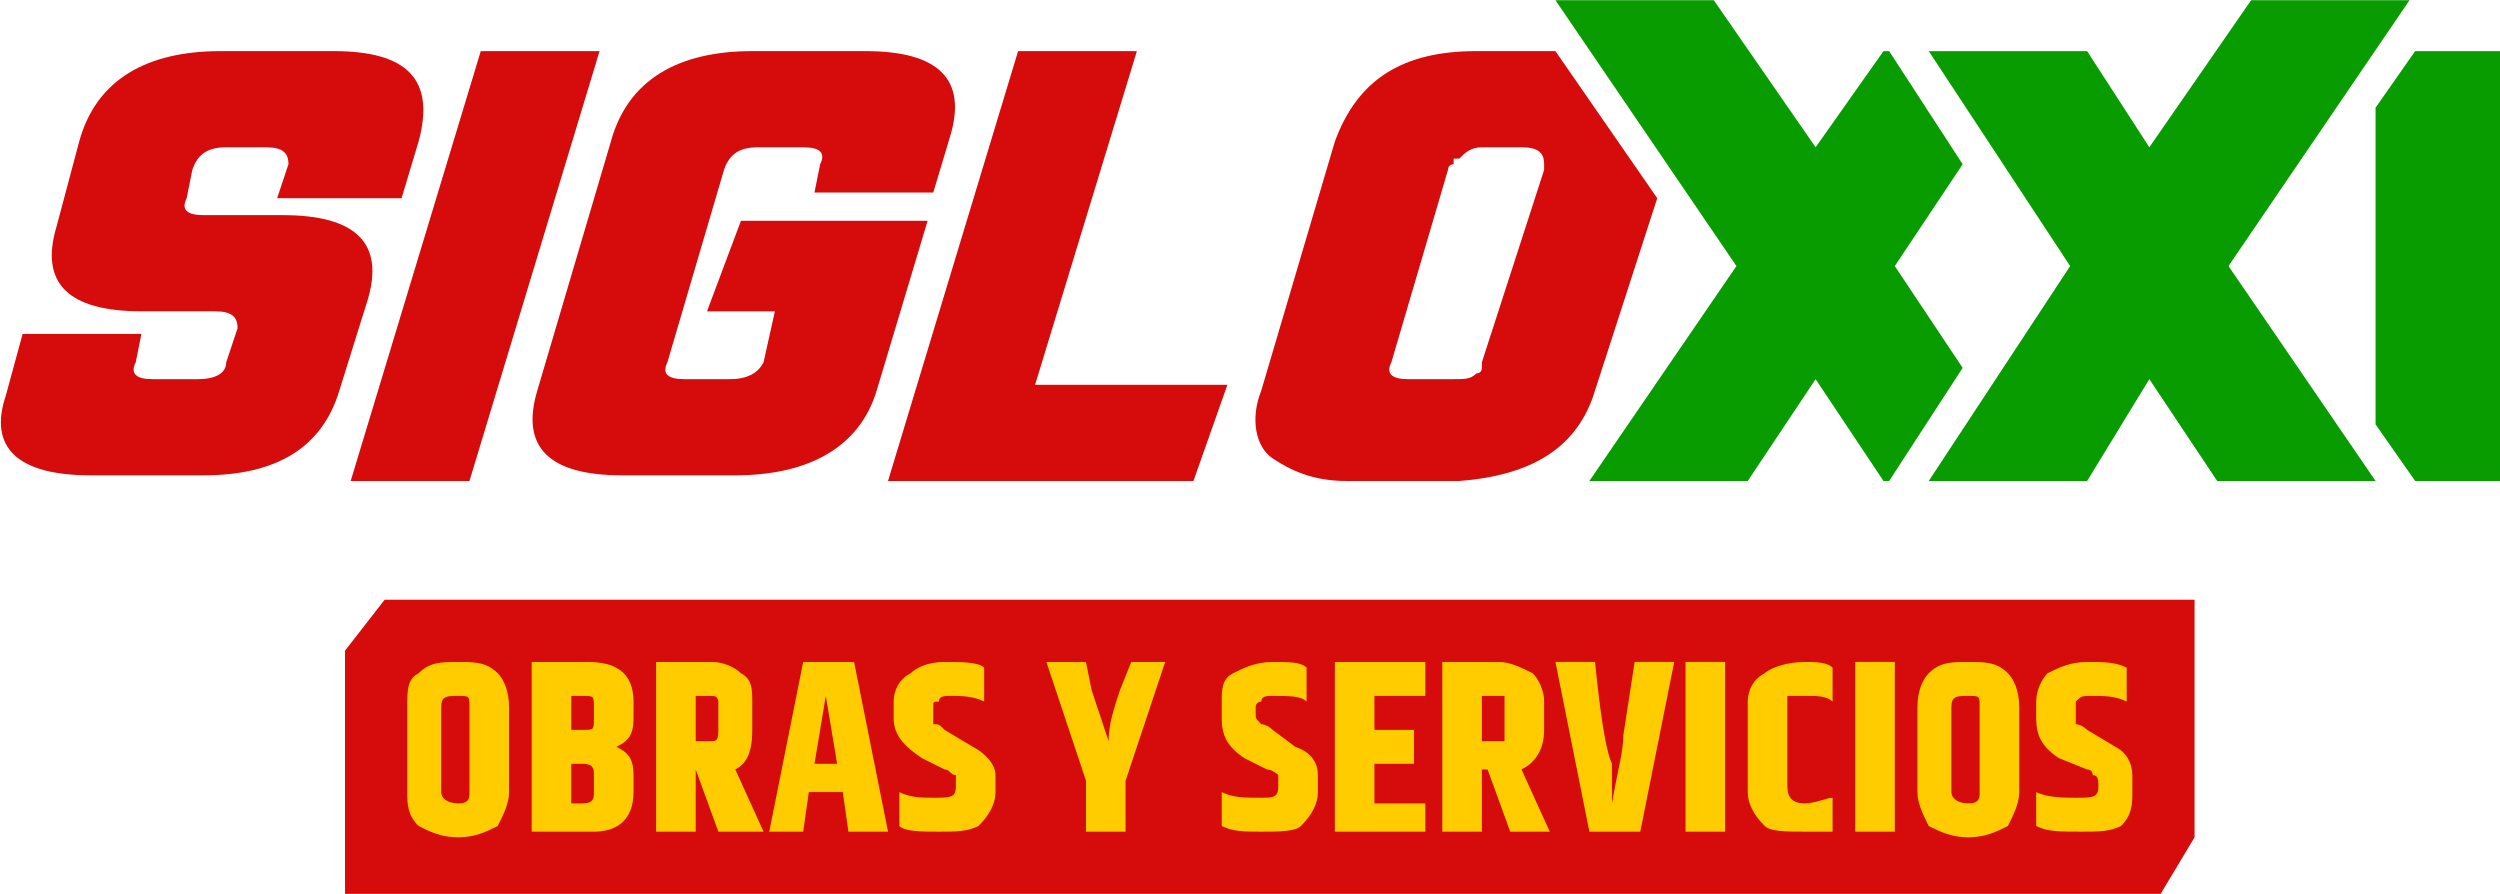
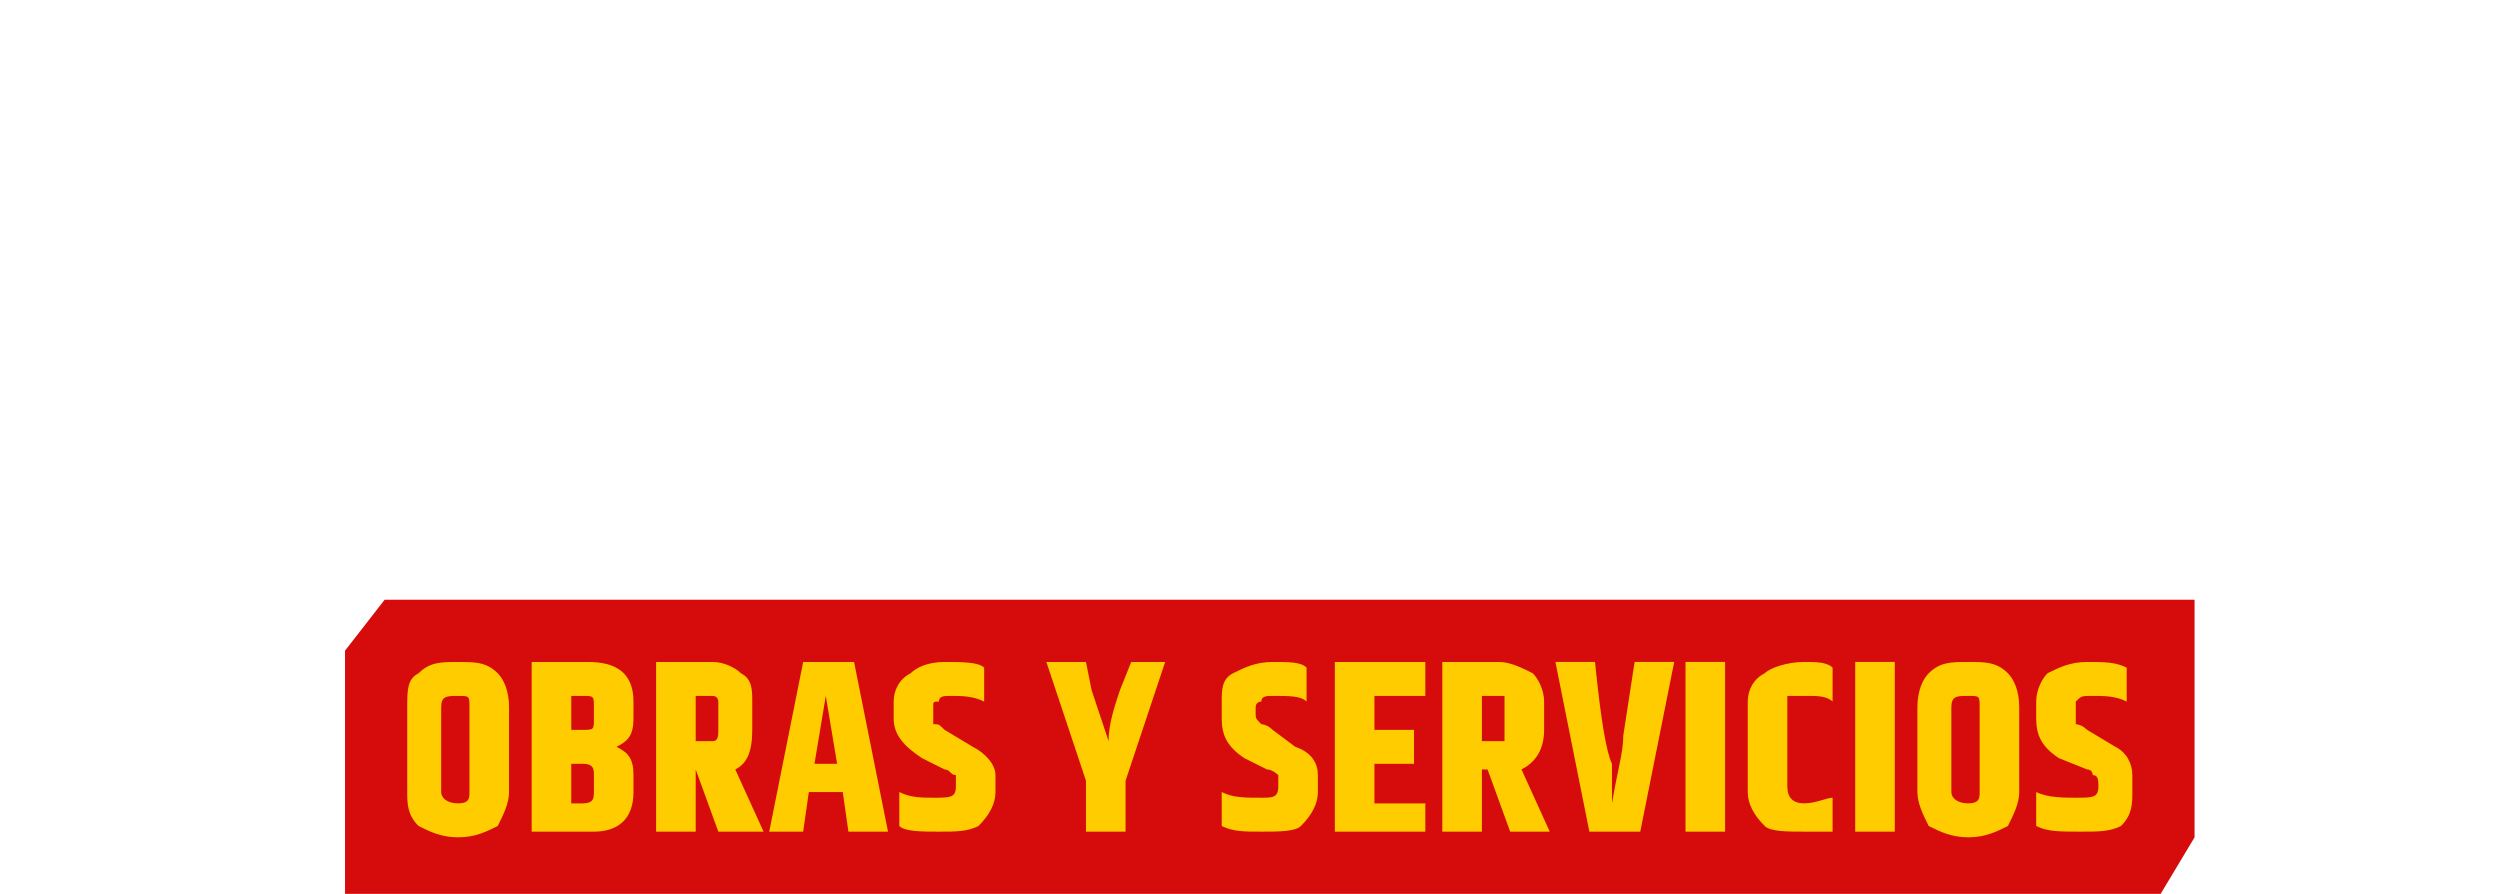
<svg xmlns="http://www.w3.org/2000/svg" xml:space="preserve" width="33.235mm" height="11.886mm" version="1.1" style="shape-rendering:geometricPrecision; text-rendering:geometricPrecision; image-rendering:optimizeQuality; fill-rule:evenodd; clip-rule:evenodd" viewBox="0 0 442 158">
  <defs>
    <style type="text/css">
   
    .fil1 {fill:#099C00}
    .fil2 {fill:#D60B0B}
    .fil0 {fill:#D60B0B;fill-rule:nonzero}
    .fil3 {fill:#FFCC00;fill-rule:nonzero}
   
  </style>
  </defs>
  <g id="Capa_x0020_1">
-     <path class="fil0" d="M62 85l23 -76 21 0 -23 76 -21 0zm184 -21c0,0 0,0 0,0l0 0c-1,2 0,3 3,3l8 0c2,0 3,0 4,-1l0 0c0,0 1,0 1,-1l0 0c0,0 0,0 0,0l0 0 0 0 0 0 0 0c0,-1 0,-1 0,-1l11 -34c0,0 0,-1 0,-1l0 0c0,-2 -1,-3 -4,-3l-7 0c-2,0 -3,1 -4,2l0 0c-1,0 -1,0 -1,0l0 0c0,0 0,0 0,1l0 0 0 0 0 0 0 0c0,0 -1,0 -1,1l-10 34zm-10 -39c4,-11 12,-16 25,-16l14 0 18 26 -11 34c-3,10 -11,15 -24,16l-20 0c-6,0 -10,-2 -13,-4 -3,-2 -4,-7 -2,-12l13 -44zm-186 13c13,0 18,5 15,15l-5 16c-3,10 -11,15 -24,15l-20 0c-13,0 -18,-5 -15,-14l3 -11 21 0 -1 5c-1,2 0,3 3,3l8 0c3,0 5,-1 5,-3l2 -6c0,-2 -1,-3 -4,-3l-13 0c-13,0 -18,-5 -15,-15l4 -15c3,-11 12,-16 25,-16l20 0c13,0 18,5 15,16l-3 10 -22 0 2 -6c0,-2 -1,-3 -4,-3l-7 0c-3,0 -5,1 -6,4l-1 5c-1,2 0,3 3,3l14 0zm107 47l23 -76 21 0 -18 59 34 0 -6 17 -54 0zm-26 -46l33 0 -9 30c-3,10 -12,15 -25,15l-20 0c-13,0 -18,-5 -15,-15l13 -44c3,-11 12,-16 25,-16l20 0c13,0 18,5 15,15l-3 10 -21 0 1 -5c1,-2 0,-3 -3,-3l-8 0c-3,0 -5,1 -6,4l-10 34c-1,2 0,3 3,3l8 0c3,0 5,-1 6,-3l2 -9 -12 0 6 -16z" />
-     <path class="fil1" d="M427 9l15 0 0 76 -15 0 -7 -10 0 -56 7 -10zm-152 -9l28 0 18 26 12 -17 1 0 13 20 -12 18 12 18 -13 20 -1 0 -12 -18 -12 18 -28 0 26 -38 -32 -47zm151 0l-28 0 -18 26 -11 -17 -28 0 25 38 -25 38 28 0 11 -18 12 18 28 0 -26 -38 32 -47z" />
    <polygon class="fil2" points="68,106 388,106 388,148 382,158 61,158 61,115 " />
    <path class="fil3" d="M83 125c0,-2 0,-2 -2,-2 -2,0 -3,0 -3,2l0 15c0,1 1,2 3,2 2,0 2,-1 2,-2l0 -15zm-11 0c0,-3 0,-5 2,-6 2,-2 4,-2 7,-2 3,0 5,0 7,2 1,1 2,3 2,6l0 15c0,2 -1,4 -2,6 -2,1 -4,2 -7,2 -3,0 -5,-1 -7,-2 -2,-2 -2,-4 -2,-6l0 -15zm40 -1l0 3c0,3 -1,4 -3,5 2,1 3,2 3,5l0 3c0,5 -3,7 -7,7l-11 0 0 -30 10 0c5,0 8,2 8,7zm-9 -1l-2 0 0 6 2 0c2,0 2,0 2,-2l0 -2c0,-2 0,-2 -2,-2zm2 17l0 -3c0,-1 0,-2 -2,-2l-2 0 0 7 2 0c2,0 2,-1 2,-2zm18 -4l0 11 -7 0 0 -30 10 0c2,0 4,1 5,2 2,1 2,3 2,5l0 5c0,4 -1,6 -3,7l5 11 -8 0 -4 -11 0 0zm0 -13l0 8 2 0c1,0 1,0 1,0 1,0 1,-1 1,-2l0 -5c0,0 0,-1 -1,-1 0,0 0,0 -1,0l-2 0zm27 24l-1 -7 -6 0 -1 7 -6 0 6 -30 9 0 6 30 -7 0zm-6 -12l4 0 -2 -12 -2 12zm14 -11c0,-2 1,-4 3,-5 1,-1 3,-2 6,-2 3,0 6,0 7,1l0 6c-2,-1 -4,-1 -6,-1 -1,0 -2,0 -2,1 -1,0 -1,0 -1,1l0 1c0,1 0,1 0,2 1,0 1,0 2,1l5 3c2,1 4,3 4,5l0 3c0,2 -1,4 -3,6 -2,1 -4,1 -7,1 -3,0 -6,0 -7,-1l0 -6c2,1 4,1 6,1 3,0 4,0 4,-2l0 0c0,-1 0,-2 0,-2 -1,0 -1,-1 -2,-1l-4 -2c-3,-2 -5,-4 -5,-7l0 -3zm41 23l-7 0 0 -9 -7 -21 7 0 1 5c1,3 2,6 3,9 0,-3 1,-6 2,-9l2 -5 6 0 -7 21 0 9zm17 -23c0,-2 0,-4 2,-5 2,-1 4,-2 7,-2 3,0 5,0 6,1l0 6c-1,-1 -3,-1 -6,-1 -1,0 -2,0 -2,1 0,0 -1,0 -1,1l0 1c0,1 0,1 1,2 0,0 1,0 2,1l4 3c3,1 4,3 4,5l0 3c0,2 -1,4 -3,6 -1,1 -4,1 -7,1 -3,0 -5,0 -7,-1l0 -6c2,1 4,1 7,1 2,0 3,0 3,-2l0 0c0,-1 0,-2 0,-2 0,0 -1,-1 -2,-1l-4 -2c-3,-2 -4,-4 -4,-7l0 -3zm20 -7l16 0 0 6 -9 0 0 6 7 0 0 6 -7 0 0 7 9 0 0 5 -16 0 0 -30zm26 19l0 11 -7 0 0 -30 10 0c2,0 4,1 6,2 1,1 2,3 2,5l0 5c0,4 -2,6 -4,7l5 11 -7 0 -4 -11 -1 0zm0 -13l0 8 2 0c1,0 1,0 2,0 0,0 0,-1 0,-2l0 -5c0,0 0,-1 0,-1 -1,0 -1,0 -2,0l-2 0zm27 -6l7 0 -6 30 -9 0 -6 -30 7 0c1,10 2,16 3,18 0,2 0,4 0,7 1,-6 2,-9 2,-12l2 -13zm9 0l7 0 0 30 -7 0 0 -30zm11 7c0,-2 1,-4 3,-5 1,-1 4,-2 7,-2 2,0 4,0 5,1l0 6c-1,-1 -3,-1 -4,-1 -2,0 -3,0 -4,0 0,1 0,1 0,2l0 14c0,2 1,3 3,3 2,0 4,-1 5,-1l0 6c-1,0 -3,0 -5,0 -3,0 -6,0 -7,-1 -2,-2 -3,-4 -3,-6l0 -16zm19 -7l7 0 0 30 -7 0 0 -30zm22 8c0,-2 0,-2 -2,-2 -2,0 -3,0 -3,2l0 15c0,1 1,2 3,2 2,0 2,-1 2,-2l0 -15zm-11 0c0,-3 1,-5 2,-6 2,-2 4,-2 7,-2 3,0 5,0 7,2 1,1 2,3 2,6l0 15c0,2 -1,4 -2,6 -2,1 -4,2 -7,2 -3,0 -5,-1 -7,-2 -1,-2 -2,-4 -2,-6l0 -15zm21 -1c0,-2 1,-4 2,-5 2,-1 4,-2 7,-2 3,0 5,0 7,1l0 6c-2,-1 -4,-1 -6,-1 -2,0 -2,0 -3,1 0,0 0,0 0,1l0 1c0,1 0,1 0,2 0,0 1,0 2,1l5 3c2,1 3,3 3,5l0 3c0,2 0,4 -2,6 -2,1 -4,1 -7,1 -4,0 -6,0 -8,-1l0 -6c2,1 5,1 7,1 3,0 4,0 4,-2l0 0c0,-1 0,-2 -1,-2 0,0 0,-1 -1,-1l-5 -2c-3,-2 -4,-4 -4,-7l0 -3z" />
  </g>
</svg>